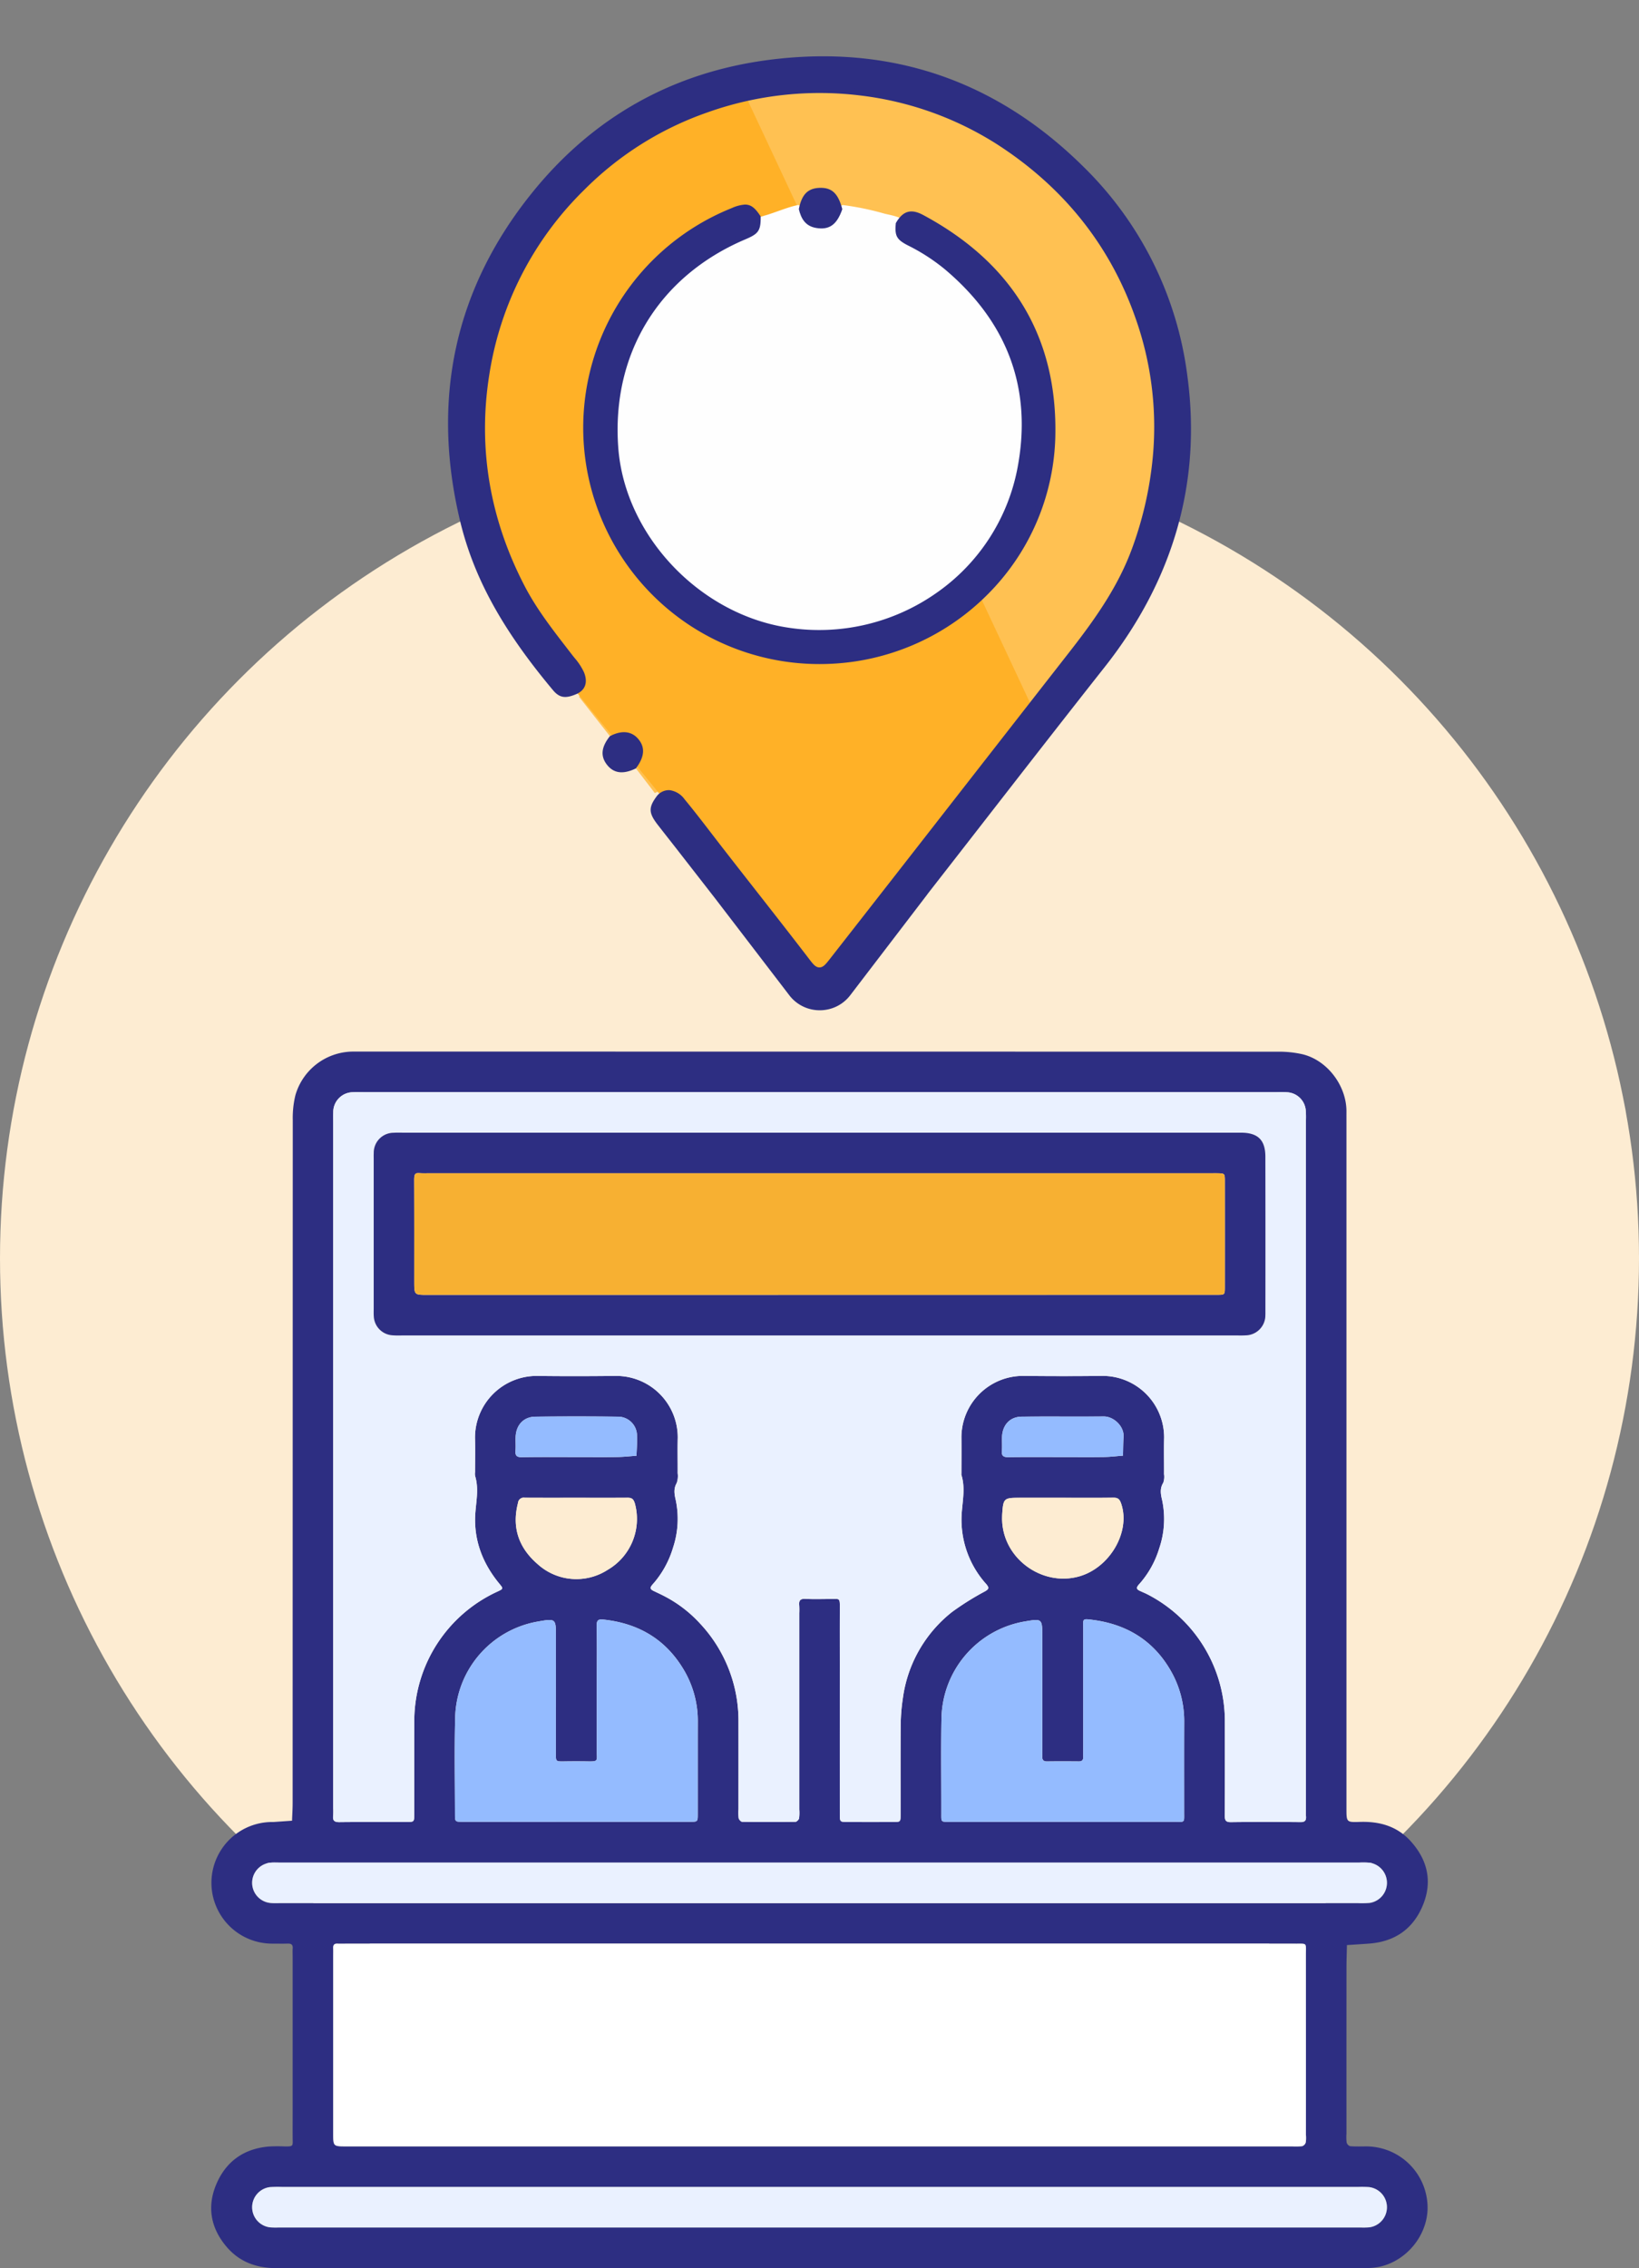
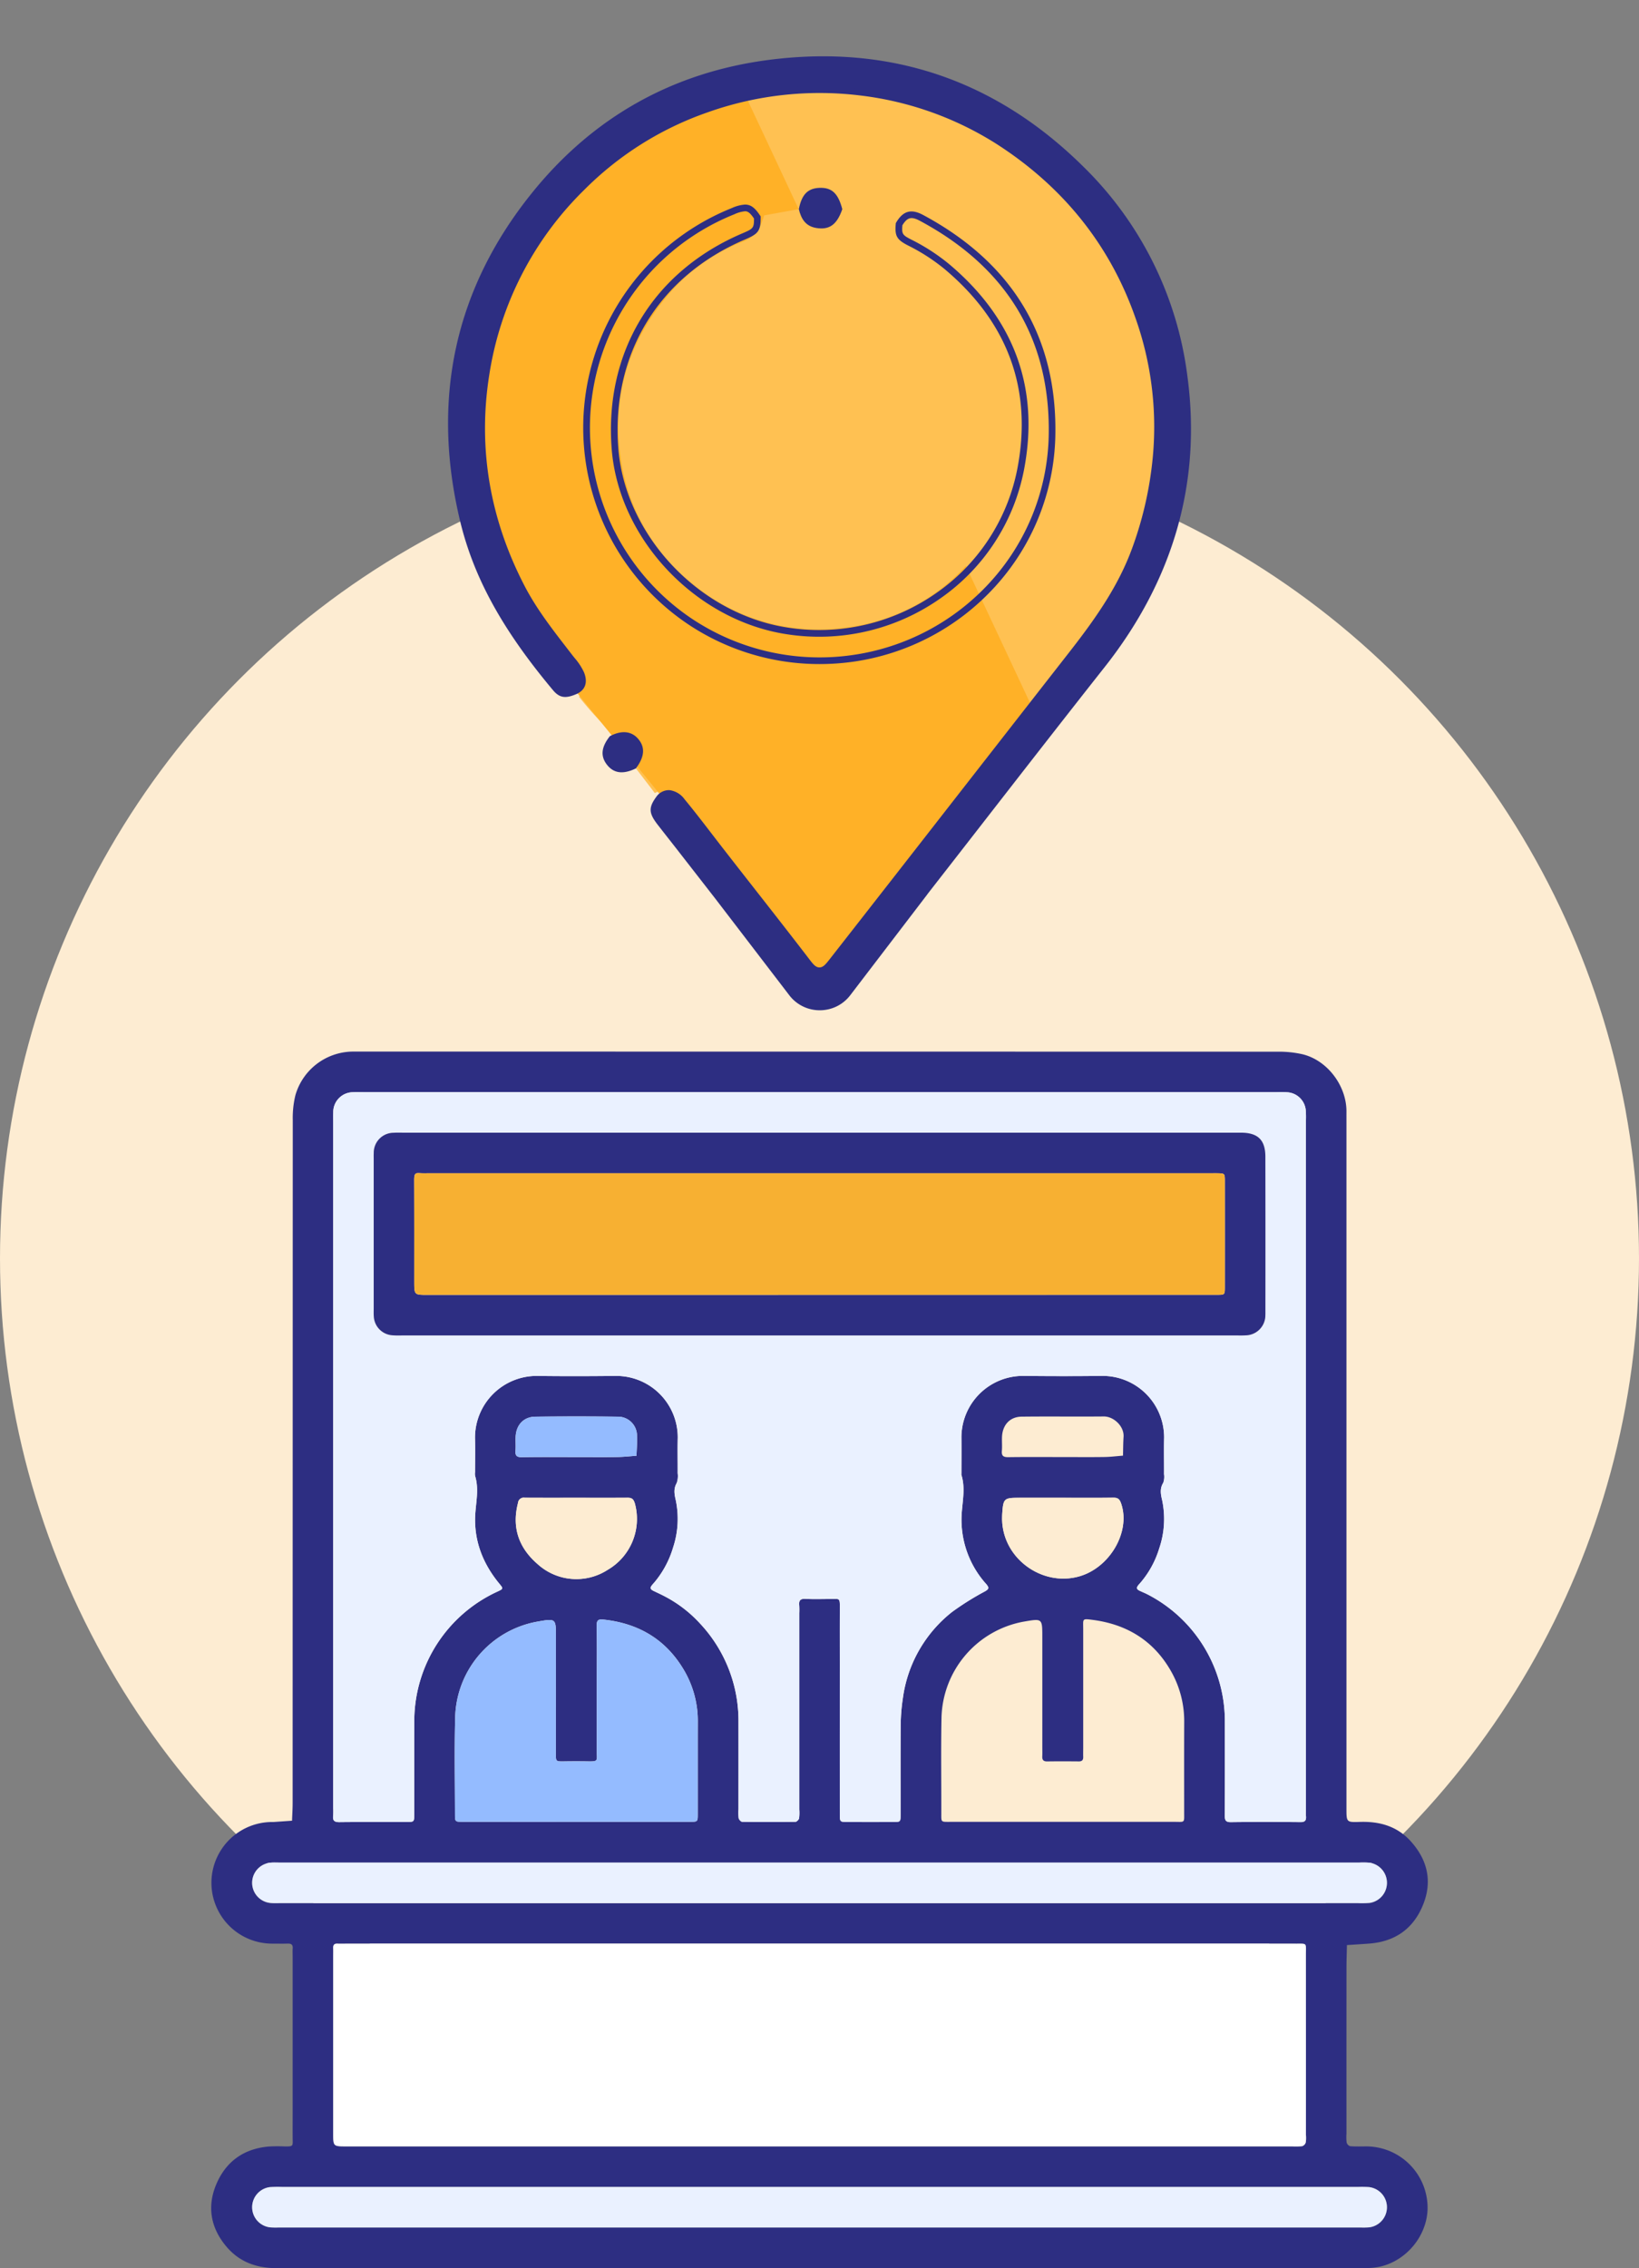
<svg xmlns="http://www.w3.org/2000/svg" width="438.568" height="606.668" viewBox="0 0 438.568 606.668">
  <rect x="0" y="0" width="438.568" height="606.668" fill="#808080" stroke="none" />
  <g id="Groupe_710" data-name="Groupe 710" transform="translate(4575.219 -4741.857)">
    <g id="Groupe_708" data-name="Groupe 708" transform="translate(-4575.219 4741.857)">
      <g id="Groupe_265" data-name="Groupe 265" transform="translate(0 117.29)">
        <circle id="Ellipse_17" data-name="Ellipse 17" cx="219.284" cy="219.284" r="219.284" fill="#fdecd2" />
      </g>
      <g id="Groupe_304" data-name="Groupe 304" transform="translate(119.886 0)">
        <g id="Groupe_301" data-name="Groupe 301">
          <g id="Groupe_298" data-name="Groupe 298" transform="translate(2.677)">
            <g id="Groupe_293" data-name="Groupe 293" transform="translate(7.243 21.323)">
-               <path id="Tracé_710" data-name="Tracé 710" d="M-3124,2098.4c2.8-3.158,2.909-5.4.3-8.8-5.431-7.06-11.085-13.955-15.147-21.969-10.313-20.344-13.218-41.707-7.082-63.654,9.592-34.309,30.611-59.713,65.265-67.988,25.932-6.192,52.3-1.444,74.017,14.188,16.1,11.591,29.722,29.611,35.352,48.609,8.273,27.922,3.815,58.573-13.672,82.026-23.124,31.016-49.448,58.538-73.161,89.116-1.446,1.863-2,1.181-3.073-.205q-16.827-21.671-33.744-43.272c-2.859-3.656-4.556-4.077-8.77-2.3l-5.048-6.588c-.308-.685.118-1.22.377-1.78.907-1.955,1.024-3.9-.43-5.609a4.433,4.433,0,0,0-5.424-1.188c-.473.185-1.01.477-1.49-.044Q-3119.864,2103.67-3124,2098.4Z" transform="translate(3149.118 -1933.361)" fill="#ffc152" />
+               <path id="Tracé_710" data-name="Tracé 710" d="M-3124,2098.4c2.8-3.158,2.909-5.4.3-8.8-5.431-7.06-11.085-13.955-15.147-21.969-10.313-20.344-13.218-41.707-7.082-63.654,9.592-34.309,30.611-59.713,65.265-67.988,25.932-6.192,52.3-1.444,74.017,14.188,16.1,11.591,29.722,29.611,35.352,48.609,8.273,27.922,3.815,58.573-13.672,82.026-23.124,31.016-49.448,58.538-73.161,89.116-1.446,1.863-2,1.181-3.073-.205q-16.827-21.671-33.744-43.272c-2.859-3.656-4.556-4.077-8.77-2.3l-5.048-6.588c-.308-.685.118-1.22.377-1.78.907-1.955,1.024-3.9-.43-5.609a4.433,4.433,0,0,0-5.424-1.188Q-3119.864,2103.67-3124,2098.4Z" transform="translate(3149.118 -1933.361)" fill="#ffc152" />
            </g>
            <g id="Groupe_294" data-name="Groupe 294" transform="translate(0 21.418)">
              <path id="Tracé_711" data-name="Tracé 711" d="M-3021.315,2063.421a51.7,51.7,0,0,1-32.331,16.488,52.627,52.627,0,0,1-40.96-11.83,51.837,51.837,0,0,1-19.112-34.036c-2.152-15.292,1.709-29.173,11.324-41.355a49.456,49.456,0,0,1,21.383-15.982c3.469-1.324,4.8-3.9,5.729-7.051l9.233-1.666-16.184-34.522c-69.355,14.058-74.951,90.7-74.951,90.7-.533,27.019,14.886,52.446,14.886,52.446l81.889,100.295,57.063-75.154Z" transform="translate(3157.199 -1933.468)" fill="#ffb127" />
            </g>
            <g id="Groupe_295" data-name="Groupe 295" transform="translate(153.852)">
              <path id="Tracé_712" data-name="Tracé 712" d="M-2985.563,1909.573" transform="translate(2985.563 -1909.573)" fill="#97bbe4" />
            </g>
            <g id="Groupe_296" data-name="Groupe 296" transform="translate(154.201 0.549)">
              <path id="Tracé_713" data-name="Tracé 713" d="M-2985.174,1910.185" transform="translate(2985.174 -1910.185)" fill="#97bbe4" />
            </g>
            <g id="Groupe_297" data-name="Groupe 297" transform="translate(38.673 195.839)">
              <path id="Tracé_714" data-name="Tracé 714" d="M-3112.1,2129.114c3.14-1.643,5.8-1.38,7.6.75,1.893,2.243,1.688,4.792-.634,7.871-3.444,1.676-5.969,1.341-7.788-1.03C-3114.667,2134.421-3114.406,2132.011-3112.1,2129.114Z" transform="translate(3114.056 -2128.048)" fill="#2d2e82" />
            </g>
          </g>
          <g id="Groupe_299" data-name="Groupe 299" transform="translate(44.517 54.825)">
-             <path id="Tracé_715" data-name="Tracé 715" d="M-3001.087,2023.714c-2.353-18.462-12.145-32.4-28.276-41.668-3.286-1.888-3.719-3.368-4.141-7.367-.688-.893-3.994-1.391-4.958-1.682a74.787,74.787,0,0,0-10.958-2.246c-.822.247-1.006,1.015-1.38,1.646-2.308,3.886-6.85,3.916-9.168.065-.377-.626-.55-1.4-1.315-1.727l-.044.008c-3.139.567-7.807,2.765-10.945,3.331-.943,3.21-.773,4.209-4.311,5.559a50.418,50.418,0,0,0-21.8,16.3c-9.8,12.421-13.741,26.575-11.547,42.17a52.864,52.864,0,0,0,19.488,34.705,53.668,53.668,0,0,0,41.767,12.063,52.712,52.712,0,0,0,32.967-16.812c.8-.858,1.592-1.738,2.357-2.658C-3003.285,2053.275-2999.114,2039.188-3001.087,2023.714Z" transform="translate(3110.523 -1970.735)" fill="#fefefe" />
-           </g>
+             </g>
          <g id="Groupe_300" data-name="Groupe 300" transform="translate(0 15.066)">
            <path id="Tracé_716" data-name="Tracé 716" d="M-3100.412,2135.116q1.04,1.324,2.079,2.653c2.394,3.071,4.784,6.144,7.292,9.365l3.082,3.962,19.895,25.965a9.315,9.315,0,0,0,7.451,3.678h0a9.318,9.318,0,0,0,7.455-3.683l20.367-26.635c.282-.381.489-.661.7-.935q7.1-9.109,14.191-18.23c10.718-13.779,21.8-28.026,32.8-41.961,18.321-23.2,25.71-49.135,21.96-77.075a94.1,94.1,0,0,0-27.793-55.784c-23.155-22.8-51.149-32.255-83.206-28.1-25.45,3.3-46.567,15.143-62.765,35.211-20.38,25.247-26.828,54.43-19.163,86.738,3.58,15.094,11.21,29.025,24.742,45.171,1.328,1.582,2.436,2.058,5.471.678.7-.366,2.611-1.435,1.292-4.588a15.889,15.889,0,0,0-2.394-3.607q-.392-.488-.775-.979l-1.246-1.616c-4.064-5.257-8.266-10.693-11.433-16.8-9.435-18.179-12.645-37.342-9.543-56.955a88.844,88.844,0,0,1,25.637-49.987,87.6,87.6,0,0,1,33.331-20.966,90.323,90.323,0,0,1,41.546-4.54,88.214,88.214,0,0,1,36.558,13.043c18.072,11.587,30.71,27.4,37.566,46.99a87.882,87.882,0,0,1,4.747,37.108,97.9,97.9,0,0,1-5.527,24.857c-3.633,10.041-9.423,18.552-17,28.243q-14.952,19.128-29.878,38.273-17.131,21.961-34.281,43.9c-1.074,1.373-1.977,2.559-3.469,2.55-1.463-.007-2.352-1.168-3.381-2.512-4.778-6.23-9.7-12.52-14.466-18.6q-4.382-5.594-8.748-11.2-1.418-1.825-2.822-3.659c-2.374-3.09-4.828-6.285-7.349-9.323a5.032,5.032,0,0,0-3.419-2.123,3.342,3.342,0,0,0-2.483,1.095c-2.141,2.82-2.108,3.853.125,6.738Q-3101.842,2133.306-3100.412,2135.116Z" transform="translate(3160.081 -1926.484)" fill="#2d2e82" />
            <path id="Tracé_717" data-name="Tracé 717" d="M-3060.715,2181.532a10.211,10.211,0,0,1-8.166-4.029l-19.893-25.965-3.08-3.957c-2.506-3.222-4.9-6.295-7.291-9.364q-1-1.279-2-2.551l-.167-.212q-1.383-1.761-2.758-3.527c-2.493-3.221-2.518-4.685-.131-7.828l.09-.1a4.153,4.153,0,0,1,3.148-1.346,5.887,5.887,0,0,1,4.07,2.447c2.528,3.048,4.984,6.249,7.361,9.341l.063.084q1.38,1.792,2.762,3.579,4.2,5.4,8.422,10.78l.324.415c4.779,6.1,9.7,12.384,14.47,18.609,1.055,1.376,1.7,2.155,2.674,2.161h.011c.975,0,1.629-.774,2.7-2.143q17.236-22.03,34.329-43.964l1.2-1.537q14.332-18.371,28.679-36.736c7.524-9.625,13.271-18.068,16.864-28a96.976,96.976,0,0,0,5.477-24.633,87,87,0,0,0-4.7-36.732c-6.787-19.4-19.3-35.055-37.2-46.532a87.351,87.351,0,0,0-36.19-12.909,89.455,89.455,0,0,0-41.136,4.5,86.7,86.7,0,0,0-32.992,20.752,87.957,87.957,0,0,0-25.383,49.492c-3.072,19.421.107,38.4,9.451,56.4,3.128,6.028,7.3,11.429,11.34,16.65l1.256,1.627c.251.325.508.646.763.967a16.473,16.473,0,0,1,2.522,3.821c.62,1.485,1.223,4.2-1.7,5.729-3.161,1.436-4.807,1.206-6.572-.9-13.626-16.258-21.315-30.3-24.929-45.541-7.732-32.592-1.225-62.034,19.337-87.508,16.349-20.254,37.662-32.21,63.349-35.537,32.344-4.194,60.589,5.348,83.95,28.352a94.978,94.978,0,0,1,28.053,56.3c3.782,28.188-3.669,54.348-22.145,77.749-10.977,13.9-22.035,28.117-32.729,41.865l-.07.09q-7.092,9.118-14.193,18.23c-.2.258-.4.52-.654.869l-20.414,26.7A10.207,10.207,0,0,1-3060.715,2181.532Zm-39.1-47.074.078.1q1,1.276,2,2.554c2.395,3.072,4.786,6.146,7.294,9.366l3.083,3.962,19.9,25.97a8.43,8.43,0,0,0,6.74,3.328,8.432,8.432,0,0,0,6.745-3.331l20.368-26.635c.3-.4.5-.675.71-.943q7.1-9.107,14.192-18.228l.07-.091c10.7-13.75,21.756-27.968,32.736-41.875,18.165-23,25.492-48.71,21.777-76.4a93.227,93.227,0,0,0-27.535-55.266c-22.948-22.6-50.695-31.972-82.461-27.851-25.214,3.266-46.135,15-62.185,34.884-20.2,25.021-26.584,53.944-18.988,85.969,3.547,14.951,11.121,28.769,24.559,44.8.974,1.163,1.614,1.707,4.414.438.574-.3,1.861-.971.834-3.426a15.211,15.211,0,0,0-2.263-3.388c-.267-.334-.53-.664-.787-1l-1.248-1.615c-4.092-5.3-8.317-10.76-11.521-16.932-9.523-18.354-12.764-37.7-9.63-57.509a89.719,89.719,0,0,1,25.888-50.481,88.466,88.466,0,0,1,33.67-21.177,91.213,91.213,0,0,1,41.956-4.583,89.11,89.11,0,0,1,36.926,13.176c18.245,11.7,31,27.664,37.928,47.45a88.764,88.764,0,0,1,4.793,37.486,98.763,98.763,0,0,1-5.575,25.08c-3.673,10.152-9.507,18.731-17.138,28.492q-14.351,18.355-28.678,36.733l-1.2,1.538q-17.131,21.958-34.282,43.9c-1.137,1.455-2.262,2.895-4.158,2.895h-.022c-1.9-.011-3.013-1.461-4.088-2.863-4.767-6.219-9.684-12.5-14.44-18.568l-.343-.439q-4.222-5.388-8.428-10.787-1.389-1.789-2.765-3.587l-.059-.076c-2.374-3.089-4.82-6.275-7.326-9.3a4.271,4.271,0,0,0-2.769-1.8,2.517,2.517,0,0,0-1.773.8c-1.844,2.44-1.818,3.031.163,5.59q1.367,1.764,2.75,3.517Z" transform="translate(3160.186 -1926.38)" fill="#2d2e82" />
          </g>
        </g>
        <g id="Groupe_302" data-name="Groupe 302" transform="translate(36.153 54.718)">
-           <path id="Tracé_718" data-name="Tracé 718" d="M-3076.432,1971.616a9.294,9.294,0,0,0-3.183.862,62.382,62.382,0,0,0-37.186,73.692,62.411,62.411,0,0,0,25.728,36.117,62.566,62.566,0,0,0,43.282,9.843,62.449,62.449,0,0,0,37.638-19.844A60.858,60.858,0,0,0-2994.288,2033c.681-26.174-11.063-45.928-34.906-58.716-2.778-1.487-4.384-1.055-6.008,1.688-.252,2.922.144,3.523,2.807,4.89a52.336,52.336,0,0,1,10.025,6.487c17.234,14.51,23.854,32.773,19.679,54.284a53.573,53.573,0,0,1-22.027,33.716,55.515,55.515,0,0,1-40.317,9.416c-24.118-3.619-44.408-25.1-46.2-48.909-1.907-25.446,10.978-46.616,34.466-56.627,3.245-1.384,3.65-1.831,3.632-5.063C-3074.33,1972.38-3075.157,1971.616-3076.432,1971.616Z" transform="translate(3119.749 -1970.719)" fill="#2d2e82" />
          <path id="Tracé_719" data-name="Tracé 719" d="M-3056.562,2093.519a63.29,63.29,0,0,1-35.113-10.588,63.311,63.311,0,0,1-26.1-36.636,63.276,63.276,0,0,1,37.721-74.752,10.029,10.029,0,0,1,3.516-.926c1.729,0,2.791,1.08,4.041,2.946l.149.224,0,.271c.02,3.724-.774,4.442-4.177,5.892-23.121,9.855-35.8,30.69-33.924,55.737,1.756,23.406,21.712,44.528,45.435,48.088a54.6,54.6,0,0,0,39.668-9.263,52.672,52.672,0,0,0,21.662-33.152c4.109-21.167-2.41-39.143-19.375-53.429a51.54,51.54,0,0,0-9.858-6.375c-3.016-1.55-3.57-2.519-3.289-5.766l.016-.2.1-.177c1.851-3.125,4-3.732,7.2-2.02,24.167,12.96,36.07,32.989,35.378,59.53a61.746,61.746,0,0,1-16.1,39.865,63.354,63.354,0,0,1-38.179,20.129A64.431,64.431,0,0,1-3056.562,2093.519Zm-19.973-121.11a8.476,8.476,0,0,0-2.85.8,61.481,61.481,0,0,0-36.653,72.63,61.522,61.522,0,0,0,25.357,35.6,61.656,61.656,0,0,0,42.663,9.7,61.573,61.573,0,0,0,37.1-19.559,59.959,59.959,0,0,0,15.632-38.708c.671-25.806-10.914-45.289-34.434-57.9-2.3-1.233-3.387-.978-4.708,1.181-.189,2.334.018,2.616,2.339,3.81a53.232,53.232,0,0,1,10.194,6.6c17.5,14.736,24.223,33.289,19.981,55.141a54.458,54.458,0,0,1-22.393,34.279,56.4,56.4,0,0,1-40.965,9.57c-24.515-3.68-45.141-25.522-46.956-49.729-1.94-25.847,11.147-47.349,35.008-57.52,2.887-1.231,3.09-1.42,3.087-3.962C-3075.252,1972.714-3075.829,1972.409-3076.535,1972.409Z" transform="translate(3119.853 -1970.616)" fill="#2d2e82" />
        </g>
        <g id="Groupe_303" data-name="Groupe 303" transform="translate(93.868 50.239)">
          <path id="Tracé_720" data-name="Tracé 720" d="M-3043.836,1971.326c-1.437,4.186-3.5,5.632-7.031,5.021-2.86-.5-4-2.5-4.6-5.035.781-3.92,2.38-5.564,5.527-5.687C-3046.647,1965.5-3044.944,1967.087-3043.836,1971.326Z" transform="translate(3055.467 -1965.619)" fill="#2d2e82" />
        </g>
      </g>
      <g id="Groupe_709" data-name="Groupe 709" transform="translate(56.509 281.267)">
        <path id="Tracé_1159" data-name="Tracé 1159" d="M348.739,423.821q-72.525,0-145.052.029c-5.4.006-9.984-1.647-13.474-5.784-4.312-5.114-5.243-10.941-2.527-17.03,2.64-5.915,7.417-9.181,13.933-9.719a39.7,39.7,0,0,1,4.066-.027c2.537.053,2.285-.1,2.27-2.124-.017-2.26,0-4.519,0-6.777V340.7c0-.791-.05-1.585.011-2.371.085-1.1-.478-1.321-1.425-1.287-1.354.048-2.711,0-4.066.009a16.267,16.267,0,0,1,.026-32.534c.113,0,.226.006.338,0q2.477-.17,4.951-.343c.056-1.561.16-3.123.16-4.684q.011-91.337.035-182.671a25.727,25.727,0,0,1,.7-6.676,16.12,16.12,0,0,1,15.252-11.688c.791-.017,1.582,0,2.373,0q122.685,0,245.368.027a28.76,28.76,0,0,1,6.345.651c6.756,1.543,11.963,8.455,11.91,15.41-.009,1.129,0,2.259,0,3.388V300.94c0,3.576,0,3.68,3.514,3.555,5.339-.189,10.067,1.141,13.723,5.212,4.546,5.064,5.811,10.86,3.158,17.2-2.629,6.286-7.521,9.619-14.318,10.131-1.983.149-3.968.267-5.951.4-.041,2.019-.118,4.037-.119,6.057q-.016,22.2-.006,44.4a12.327,12.327,0,0,0,.048,2.364,1.457,1.457,0,0,0,.948.975c1.46.113,2.934.056,4.4.053a16.438,16.438,0,0,1,16.3,17.039c-.383,8-7.13,15.018-15.134,15.459-1.239.07-2.484.038-3.727.038Q420.755,423.822,348.739,423.821Zm.424-314.522h-122c-1.016,0-2.036-.044-3.049.018a5.322,5.322,0,0,0-5.3,5.42c-.048.9-.014,1.808-.014,2.711V300.787a17.2,17.2,0,0,1-.015,2.032c-.158,1.325.326,1.746,1.689,1.731,5.986-.071,11.974-.02,17.961-.038,2.007,0,2.045-.039,2.048-1.988.015-8.472-.012-16.945.015-25.417a38.158,38.158,0,0,1,22.328-34.258c1.52-.715,1.512-.773.49-2.007-4.647-5.609-7.067-12.039-6.452-19.321.273-3.23.886-6.386-.092-9.578a3.6,3.6,0,0,1-.014-1.013c0-3.05.066-6.1-.012-9.15A16.506,16.506,0,0,1,273.169,185.2c7.115.1,14.235.081,21.35,0A16.453,16.453,0,0,1,311,201.72c-.088,3.161,0,6.326-.023,9.489a5.72,5.72,0,0,1-.26,2.653c-.921,1.562-.586,3.121-.244,4.608a24.382,24.382,0,0,1-.726,12.635,25.888,25.888,0,0,1-5.532,9.93c-.78.88-.518,1.277.35,1.692,1.013.485,2.035.952,3.026,1.478a34.225,34.225,0,0,1,9.331,7.181,38.038,38.038,0,0,1,10.328,26.364c.018,7.794,0,15.588,0,23.383a12.079,12.079,0,0,0,.05,2.364c.078.388.617.969.954.974q7.116.1,14.232,0c.346,0,.9-.566.98-.948a11.844,11.844,0,0,0,.053-2.362V248.633a19.4,19.4,0,0,0-.012-2.033c-.136-1.269.233-1.838,1.656-1.763,2.253.119,4.516.032,6.776.032,2.341,0,2.448-.385,2.435,2.3-.027,5.2-.008,10.393-.008,15.589q0,19.826,0,39.65c0,2.06.036,2.094,1.936,2.1q6.269.032,12.538,0c1.74-.009,1.778-.048,1.781-1.915.017-8.021-.035-16.041.033-24.062a50.55,50.55,0,0,1,.572-7.047,35.349,35.349,0,0,1,13.187-23.158,74.064,74.064,0,0,1,8.827-5.518c1.073-.629,1.1-.989.291-1.941a25.673,25.673,0,0,1-6.549-18.939c.243-3.444.983-6.837-.081-10.253a1.2,1.2,0,0,1,0-.338c0-3.275.033-6.552,0-9.827A16.475,16.475,0,0,1,403.244,185.2c7.117.075,14.235.089,21.35,0a16.456,16.456,0,0,1,16.548,16.449c-.078,3.275,0,6.552-.02,9.827a4.8,4.8,0,0,1-.219,2.326c-.969,1.537-.649,3.108-.3,4.6a24.36,24.36,0,0,1-.781,12.962,25.425,25.425,0,0,1-5.42,9.618c-.732.818-.729,1.265.241,1.712.714.329,1.446.625,2.142.987A38.156,38.156,0,0,1,457.4,277.34c.01,8.472.021,16.945-.017,25.417-.006,1.215.164,1.817,1.63,1.8,6.212-.085,12.426-.066,18.639-.011,1.272.011,1.547-.534,1.45-1.618-.051-.56-.009-1.129-.009-1.694q0-92.177,0-184.356a25.291,25.291,0,0,0-.044-2.709,5.3,5.3,0,0,0-4.833-4.824,29.732,29.732,0,0,0-3.049-.042Q410.164,109.3,349.163,109.3Zm-.137,281.983H475.38a16.6,16.6,0,0,0,2.7-.053,1.538,1.538,0,0,0,.958-.984,8.349,8.349,0,0,0,.05-2.021q0-24.053-.006-48.1c0-3.484.445-3.026-3.022-3.064-.225,0-.451,0-.676,0H222.337c-.791,0-1.583.033-2.371-.006-.88-.045-1.208.361-1.174,1.2.032.789.006,1.58.006,2.371V387.71c0,3.571,0,3.573,3.533,3.573Zm-.226-65.072q72,0,144.011,0a26.917,26.917,0,0,0,3.385-.054,5.436,5.436,0,0,0-.051-10.742,21.9,21.9,0,0,0-2.709-.045q-144.519,0-289.038,0c-.791,0-1.586-.044-2.371.029a5.414,5.414,0,0,0,.051,10.786c1.011.083,2.033.029,3.049.029Q276.963,326.211,348.8,326.211Zm.121,75.92q-71.835,0-143.671,0a32.488,32.488,0,0,0-3.387.044,5.421,5.421,0,0,0,.044,10.763,21.754,21.754,0,0,0,2.37.036q144.689,0,289.377,0a20.99,20.99,0,0,0,2.37-.038,5.423,5.423,0,0,0-.042-10.766,29.756,29.756,0,0,0-3.049-.039Q420.926,402.128,348.92,402.131Zm-65.026-97.656q15.235,0,30.471-.006c1.953,0,1.986-.041,1.991-2.033.014-8.24-.009-16.478.011-24.716a26.758,26.758,0,0,0-4.025-14.364c-4.883-7.936-12.125-12.017-21.274-12.988-1.274-.136-1.789.177-1.763,1.607.091,4.964.035,9.93.035,14.9V285.83c0,2.261.427,2.519-2.279,2.474q-3.217-.052-6.433,0c-2.338.035-2.235-.008-2.231-2.19q.023-15.574.006-31.147c0-4.934,0-4.923-5.082-4.022a26.7,26.7,0,0,0-21.878,25.47c-.231,8.683-.065,17.379-.056,26.068,0,1.949.039,1.983,2.038,1.986Q268.658,304.487,283.894,304.475Zm130.041,0q14.9,0,29.794,0c3.058,0,2.776.4,2.777-2.607,0-8.013-.021-16.026.011-24.038a27.017,27.017,0,0,0-3.619-13.808c-4.644-8.078-11.812-12.4-20.909-13.57-2.862-.368-2.5-.309-2.5,2.438q0,15.912,0,31.824c0,.789-.026,1.58,0,2.37.032.832-.288,1.23-1.162,1.223-2.821-.023-5.643-.038-8.464.007-1.054.017-1.378-.445-1.322-1.414.047-.786.009-1.579.009-2.37V255.071c0-5.046.008-5-4.978-4.145a26.782,26.782,0,0,0-22,25.721c-.168,8.573-.032,17.154-.05,25.73-.006,2.189-.1,2.107,2.284,2.1Q398.868,304.458,413.935,304.475Zm-129.97-86.683c-4.625,0-9.251.017-13.875-.012a1.554,1.554,0,0,0-1.838,1.4c-1.7,6.579.211,12,5.221,16.337a15.422,15.422,0,0,0,18.77,1.561,15.747,15.747,0,0,0,7.293-17.717c-.383-1.295-.871-1.588-2.035-1.579C292.99,217.811,288.477,217.791,283.965,217.791Zm130.015,0H402.474c-4.229,0-4.382.146-4.662,4.478-.007.112-.007.225-.012.338-.469,11.1,10.57,19.16,20.738,16.182,8.087-2.368,13.576-11.806,11.177-19.231-.433-1.337-.832-1.813-2.2-1.793C423,217.834,418.493,217.791,413.98,217.791ZM283.835,206.909c3.727,0,7.453.035,11.178-.015,1.65-.023,3.3-.217,4.949-.334.054-1.786.222-3.577.137-5.357a5.094,5.094,0,0,0-5.189-5.1q-11.008-.131-22.015,0c-3.129.035-5.136,2.2-5.278,5.375-.056,1.239.062,2.489-.036,3.724-.1,1.31.315,1.766,1.69,1.743C274.126,206.859,278.982,206.909,283.835,206.909Zm130.188,0c3.725,0,7.452.038,11.177-.017,1.647-.024,3.292-.235,4.937-.361.047-1.677.041-3.358.152-5.032.193-2.866-2.694-5.476-5.274-5.452-7.337.068-14.677-.036-22.015.051-3.126.038-5.1,2.213-5.237,5.414-.054,1.241.074,2.492-.038,3.724-.124,1.38.427,1.718,1.734,1.7C404.314,206.868,409.168,206.909,414.024,206.909Z" transform="translate(-186.154 -98.449)" fill="#2d2e82" />
        <path id="Tracé_1160" data-name="Tracé 1160" d="M338.162,105.644q61,0,122,0a29.73,29.73,0,0,1,3.049.042,5.3,5.3,0,0,1,4.833,4.824,25.323,25.323,0,0,1,.044,2.709q0,92.177,0,184.356c0,.565-.042,1.134.009,1.693.1,1.084-.178,1.629-1.451,1.618-6.213-.056-12.426-.074-18.639.011-1.466.02-1.636-.583-1.63-1.8.038-8.472.027-16.945.017-25.417a38.156,38.156,0,0,0-20.607-33.66c-.7-.362-1.428-.658-2.142-.987-.97-.447-.973-.894-.241-1.712a25.426,25.426,0,0,0,5.42-9.618,24.36,24.36,0,0,0,.78-12.962c-.352-1.491-.672-3.062.3-4.6a4.8,4.8,0,0,0,.219-2.326c.02-3.275-.059-6.552.02-9.827a16.456,16.456,0,0,0-16.548-16.449c-7.115.092-14.233.079-21.35,0A16.475,16.475,0,0,0,375.9,197.855c.038,3.275.006,6.552,0,9.827a1.206,1.206,0,0,0,0,.338c1.064,3.416.325,6.809.082,10.253a25.672,25.672,0,0,0,6.549,18.939c.812.952.782,1.312-.291,1.941a74.077,74.077,0,0,0-8.827,5.518,35.35,35.35,0,0,0-13.187,23.158,50.576,50.576,0,0,0-.572,7.047c-.068,8.021-.017,16.041-.033,24.062,0,1.867-.041,1.906-1.781,1.915q-6.269.036-12.538,0c-1.9-.009-1.933-.042-1.936-2.1q-.016-19.824,0-39.65c0-5.2-.02-10.392.008-15.589.014-2.687-.094-2.3-2.435-2.3-2.26,0-4.522.088-6.775-.032-1.423-.075-1.792.494-1.656,1.763a19.429,19.429,0,0,1,.012,2.033v52.528a11.844,11.844,0,0,1-.053,2.362c-.078.382-.634.943-.98.948q-7.116.1-14.232,0c-.337,0-.875-.586-.954-.974a12.08,12.08,0,0,1-.05-2.364c0-7.794.014-15.588,0-23.383a38.037,38.037,0,0,0-10.328-26.364,34.228,34.228,0,0,0-9.331-7.181c-.992-.525-2.014-.993-3.026-1.478-.868-.415-1.13-.812-.35-1.692a25.89,25.89,0,0,0,5.532-9.93,24.383,24.383,0,0,0,.726-12.635c-.341-1.487-.676-3.046.244-4.608a5.72,5.72,0,0,0,.26-2.653c.024-3.164-.065-6.329.023-9.489a16.453,16.453,0,0,0-16.479-16.517c-7.115.077-14.235.092-21.35,0a16.506,16.506,0,0,0-16.425,16.582c.078,3.047.012,6.1.012,9.15a3.6,3.6,0,0,0,.013,1.013c.978,3.192.365,6.348.092,9.578-.614,7.283,1.805,13.712,6.452,19.321,1.022,1.235,1.029,1.292-.491,2.007A38.158,38.158,0,0,0,229.5,273.451c-.027,8.472,0,16.945-.015,25.417,0,1.949-.041,1.983-2.048,1.988-5.987.018-11.975-.033-17.961.038-1.363.015-1.847-.406-1.689-1.731a17.192,17.192,0,0,0,.015-2.032V113.793c0-.9-.035-1.808.014-2.711a5.322,5.322,0,0,1,5.3-5.42c1.013-.062,2.033-.018,3.049-.018Zm-.063,10.845H227c-1.017,0-2.036-.044-3.049.02a5.329,5.329,0,0,0-5.293,5.426c-.032.563-.012,1.129-.012,1.694V163.6c0,.678-.032,1.358.026,2.032a5.314,5.314,0,0,0,4.966,5.05c1.121.1,2.256.038,3.385.038q110.934,0,221.867,0c1.016,0,2.034.045,3.047-.02a5.357,5.357,0,0,0,5.3-5.429c.021-.338.01-.678.01-1.016q0-20.664-.008-41.324c-.006-4.445-1.953-6.375-6.341-6.437-.791-.011-1.58,0-2.371,0Z" transform="translate(-175.153 -94.792)" fill="#eaf1ff" />
        <path id="Tracé_1161" data-name="Tracé 1161" d="M338.012,310.765H211.318c-3.532,0-3.533,0-3.533-3.573V260.106c0-.791.026-1.582-.006-2.371-.033-.841.294-1.247,1.174-1.2.788.039,1.58.006,2.371.006H464.373c.225,0,.451,0,.676,0,3.467.038,3.019-.42,3.022,3.064q.02,24.053.006,48.1a8.341,8.341,0,0,1-.05,2.021,1.538,1.538,0,0,1-.958.984,16.6,16.6,0,0,1-2.7.053Z" transform="translate(-175.141 -17.931)" fill="#fff" />
        <path id="Tracé_1162" data-name="Tracé 1162" d="M345.1,253.016q-71.837,0-143.673,0c-1.016,0-2.038.054-3.049-.029a5.414,5.414,0,0,1-.051-10.786c.785-.073,1.58-.029,2.371-.029q144.519,0,289.038,0a21.915,21.915,0,0,1,2.709.045,5.436,5.436,0,0,1,.051,10.742,26.911,26.911,0,0,1-3.385.054Q417.1,253.017,345.1,253.016Z" transform="translate(-182.454 -25.254)" fill="#eaf1ff" />
        <path id="Tracé_1163" data-name="Tracé 1163" d="M345.22,299.658q72.007,0,144.011,0a29.739,29.739,0,0,1,3.049.039,5.423,5.423,0,0,1,.042,10.766,20.989,20.989,0,0,1-2.37.038q-144.688,0-289.377,0a21.739,21.739,0,0,1-2.37-.036,5.421,5.421,0,0,1-.044-10.763,32.488,32.488,0,0,1,3.387-.044Q273.384,299.655,345.22,299.658Z" transform="translate(-182.455 4.024)" fill="#eaf1ff" />
        <path id="Tracé_1164" data-name="Tracé 1164" d="M261.9,253.218q-15.237,0-30.471-.006c-2,0-2.036-.038-2.038-1.986-.009-8.689-.175-17.385.056-26.068a26.7,26.7,0,0,1,21.878-25.47c5.084-.9,5.082-.912,5.082,4.022q0,15.574-.006,31.147c0,2.182-.107,2.225,2.231,2.19q3.215-.048,6.433,0c2.706.045,2.279-.213,2.279-2.474V215.614c0-4.966.056-9.931-.035-14.9-.026-1.431.489-1.743,1.763-1.607,9.15.971,16.392,5.052,21.274,12.988a26.759,26.759,0,0,1,4.025,14.364c-.02,8.238,0,16.476-.011,24.716,0,1.992-.038,2.03-1.991,2.033Q277.137,253.23,261.9,253.218Z" transform="translate(-164.164 -47.192)" fill="#94bbff" />
-         <path id="Tracé_1165" data-name="Tracé 1165" d="M348.018,253.235q-15.065,0-30.131.006c-2.382,0-2.29.085-2.284-2.1.018-8.576-.118-17.157.05-25.73a26.782,26.782,0,0,1,22-25.721c4.985-.854,4.978-.9,4.978,4.145v29.455c0,.791.038,1.583-.009,2.37-.056.969.269,1.431,1.322,1.414,2.821-.045,5.643-.03,8.464-.008.874.008,1.194-.391,1.162-1.223-.03-.789,0-1.58,0-2.37q0-15.914,0-31.824c0-2.747-.358-2.806,2.5-2.438,9.1,1.173,16.265,5.492,20.909,13.57a27.016,27.016,0,0,1,3.62,13.808c-.032,8.012-.006,16.025-.011,24.038,0,3,.281,2.6-2.777,2.607Q362.916,253.246,348.018,253.235Z" transform="translate(-120.238 -47.209)" fill="#94bbff" />
        <path id="Tracé_1166" data-name="Tracé 1166" d="M256.466,177.523c4.511,0,9.024.02,13.536-.014,1.164-.009,1.651.284,2.035,1.579a15.747,15.747,0,0,1-7.293,17.717,15.422,15.422,0,0,1-18.77-1.561c-5.01-4.333-6.923-9.758-5.221-16.337a1.554,1.554,0,0,1,1.838-1.4C247.215,177.539,251.841,177.523,256.466,177.523Z" transform="translate(-158.655 -58.18)" fill="#fdecd2" />
        <path id="Tracé_1167" data-name="Tracé 1167" d="M342.563,177.527c4.513,0,9.024.042,13.536-.026,1.367-.02,1.766.456,2.2,1.793,2.4,7.425-3.09,16.862-11.177,19.231-10.168,2.978-21.208-5.08-20.738-16.182,0-.113,0-.226.012-.338.281-4.332.433-4.478,4.662-4.478Z" transform="translate(-114.737 -58.184)" fill="#fdecd2" />
        <path id="Tracé_1168" data-name="Tracé 1168" d="M256.362,173.977c-4.854,0-9.71-.05-14.564.03-1.375.023-1.793-.433-1.69-1.743.1-1.235-.02-2.484.036-3.724.142-3.173,2.149-5.34,5.278-5.375q11.005-.124,22.015,0a5.094,5.094,0,0,1,5.189,5.1c.084,1.779-.083,3.571-.137,5.357-1.65.116-3.3.311-4.949.334C263.815,174.012,260.089,173.977,256.362,173.977Z" transform="translate(-158.681 -65.517)" fill="#94bbff" />
-         <path id="Tracé_1169" data-name="Tracé 1169" d="M342.633,173.973c-4.856,0-9.71-.041-14.564.027-1.307.018-1.858-.32-1.734-1.7.112-1.232-.017-2.483.038-3.724.136-3.2,2.112-5.376,5.237-5.414,7.338-.088,14.678.017,22.015-.051,2.579-.024,5.467,2.585,5.274,5.452-.112,1.674-.106,3.355-.152,5.032-1.645.125-3.29.337-4.937.361C350.084,174.011,346.358,173.973,342.633,173.973Z" transform="translate(-114.763 -65.513)" fill="#94bbff" />
        <path id="Tracé_1170" data-name="Tracé 1170" d="M334.427,112.828H444.852c.791,0,1.58-.009,2.371,0,4.388.062,6.335,1.992,6.341,6.437q.034,20.661.008,41.324c0,.338.011.678-.011,1.016a5.357,5.357,0,0,1-5.3,5.429c-1.013.065-2.032.02-3.047.02q-110.934,0-221.867,0c-1.129,0-2.264.06-3.385-.038a5.314,5.314,0,0,1-4.966-5.05c-.057-.673-.026-1.354-.026-2.032V119.967c0-.564-.02-1.13.012-1.693a5.33,5.33,0,0,1,5.293-5.426c1.013-.063,2.032-.02,3.049-.02Zm-.1,43.382h72.488q16.937,0,33.873-.006c1.994,0,2.032-.041,2.035-2q.023-14.227,0-28.454c0-2.023-.038-2.027-1.973-2.069-.676-.015-1.354,0-2.032,0H229.721c-.678,0-1.357.033-2.033-.006-1.484-.086-1.9-.175-1.891,1.847.044,9.032.02,18.065.02,27.1,0,3.594,0,3.6,3.5,3.6Z" transform="translate(-171.482 -91.132)" fill="#2d2e82" />
        <path id="Tracé_1171" data-name="Tracé 1171" d="M330.668,152.558h-105c-3.5,0-3.5,0-3.5-3.6,0-9.033.024-18.067-.02-27.1-.009-2.023.408-1.933,1.891-1.847.676.039,1.355.006,2.033.006H435.058c.678,0,1.355-.012,2.032,0,1.935.042,1.97.047,1.973,2.069q.023,14.227,0,28.454c0,1.962-.041,2-2.035,2q-16.935.02-33.873.006Z" transform="translate(-167.825 -87.481)" fill="#f7b032" />
      </g>
    </g>
  </g>
</svg>